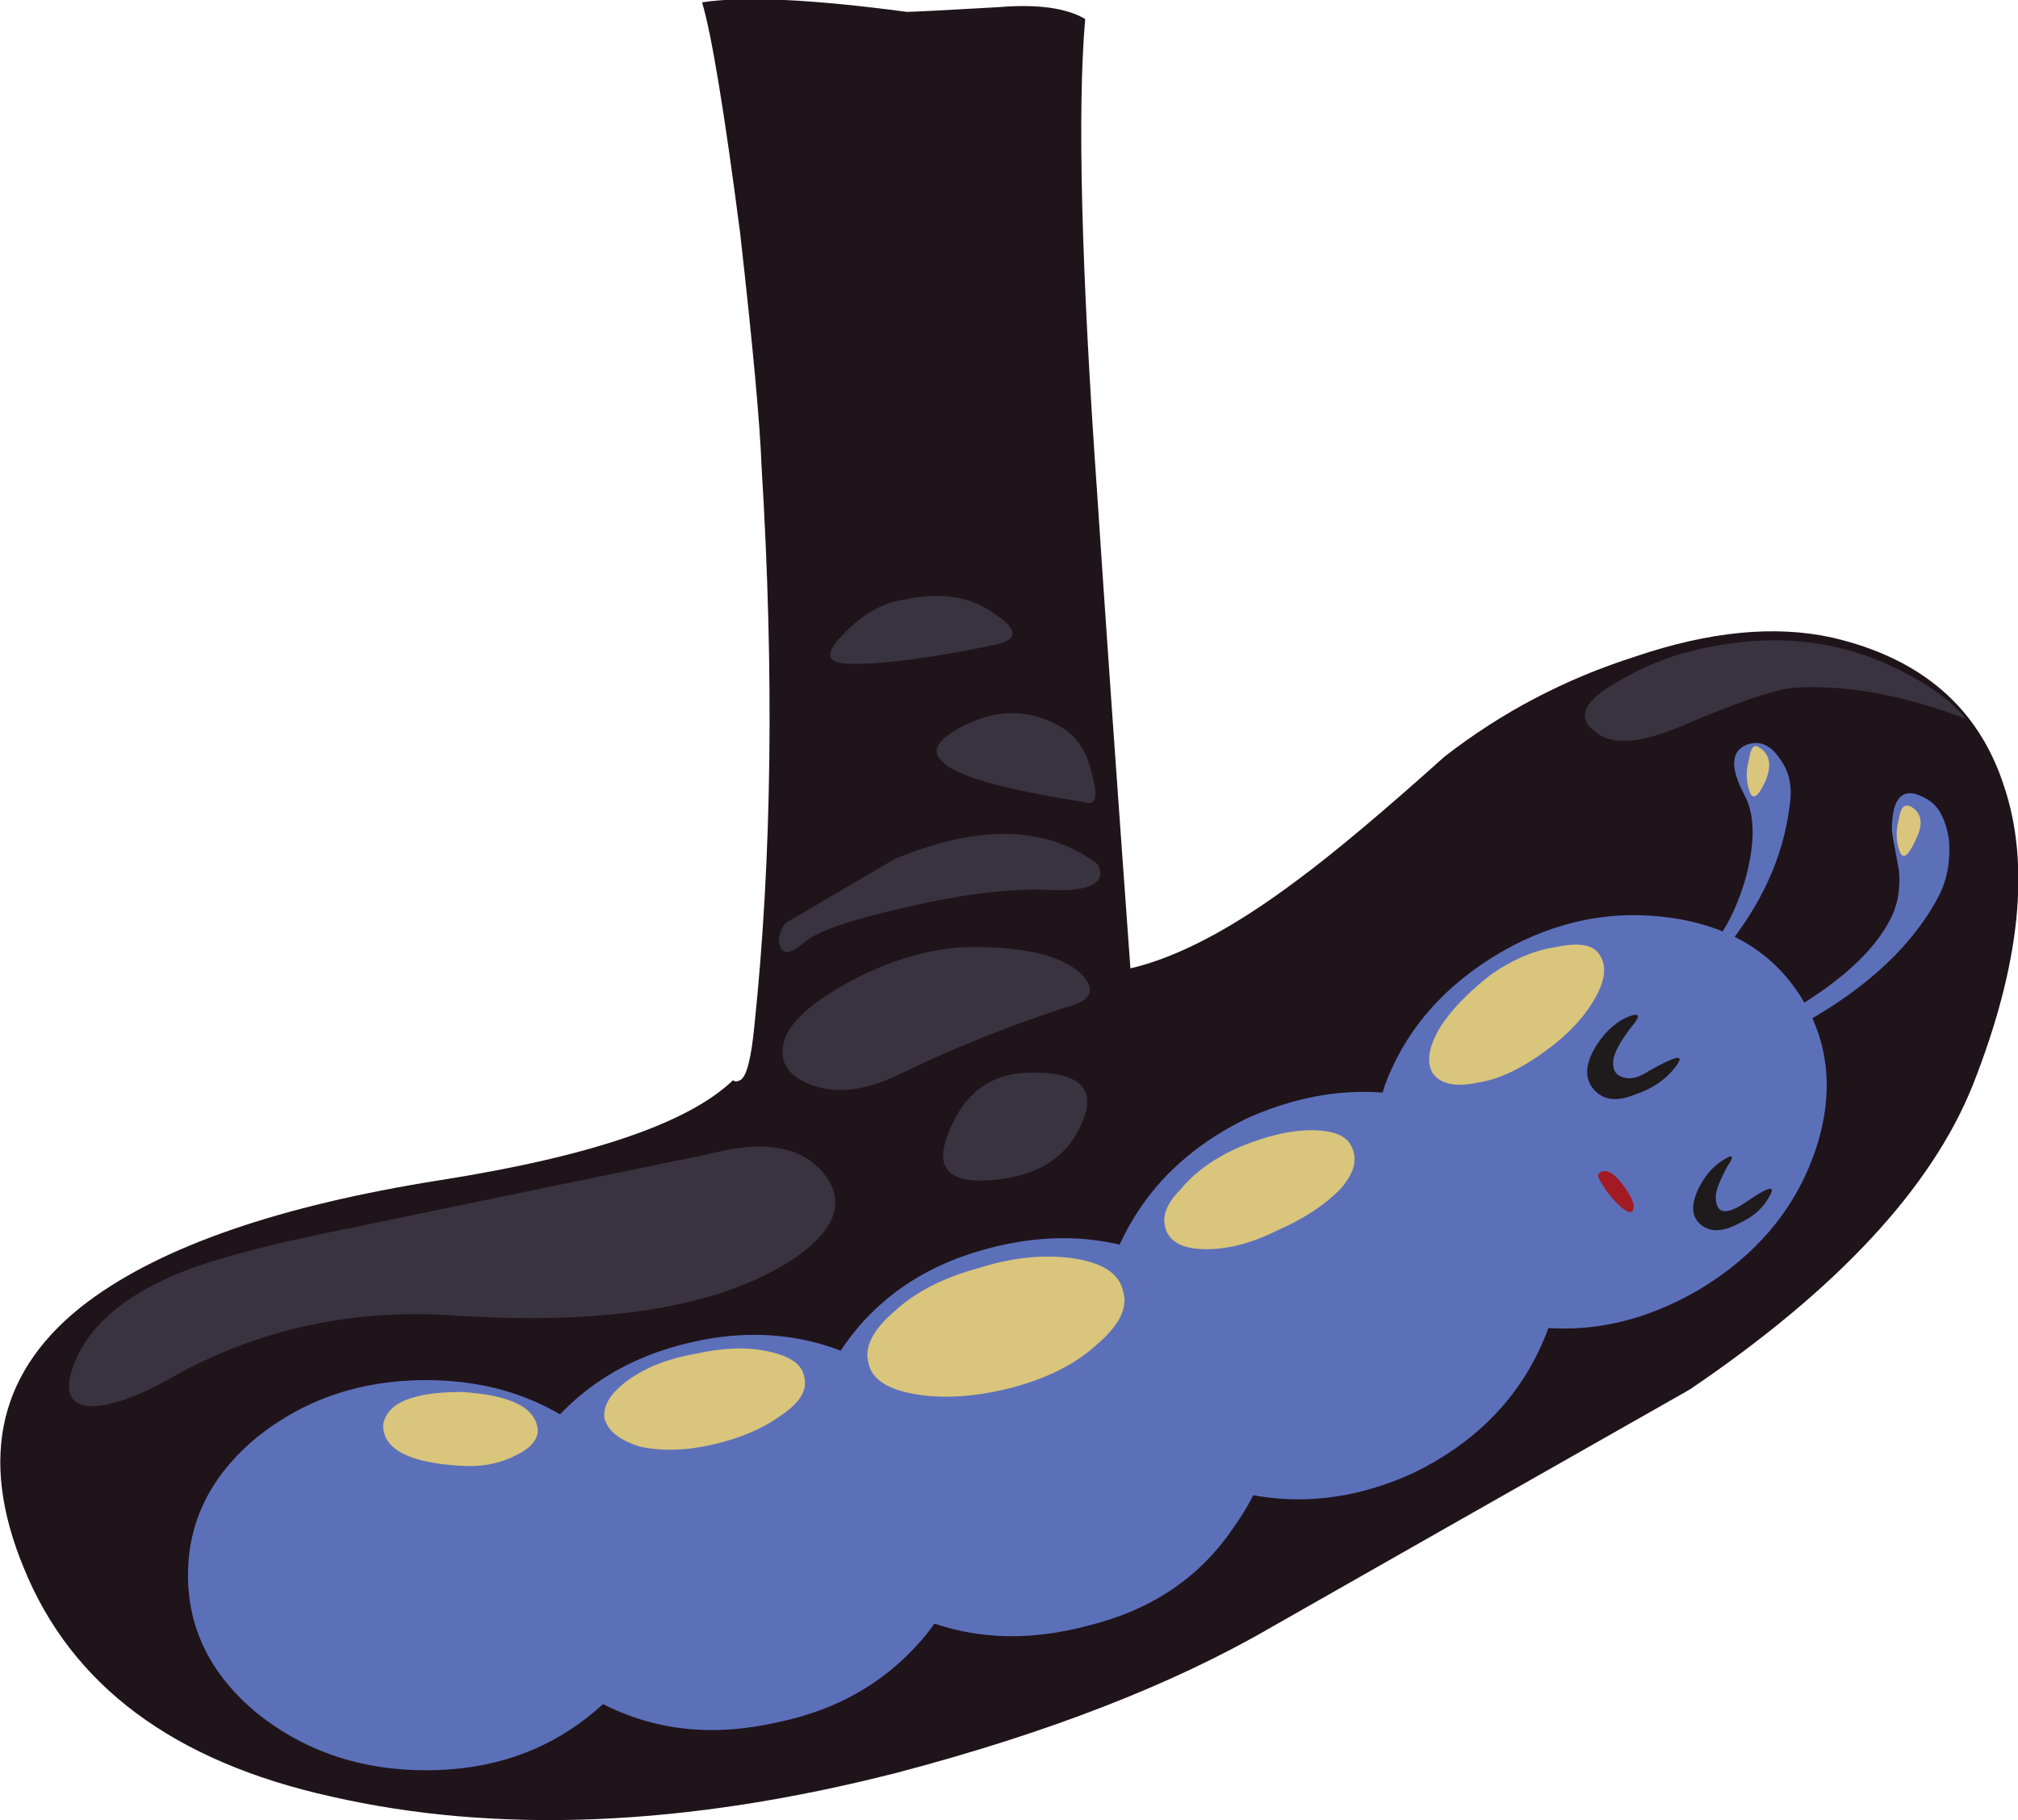
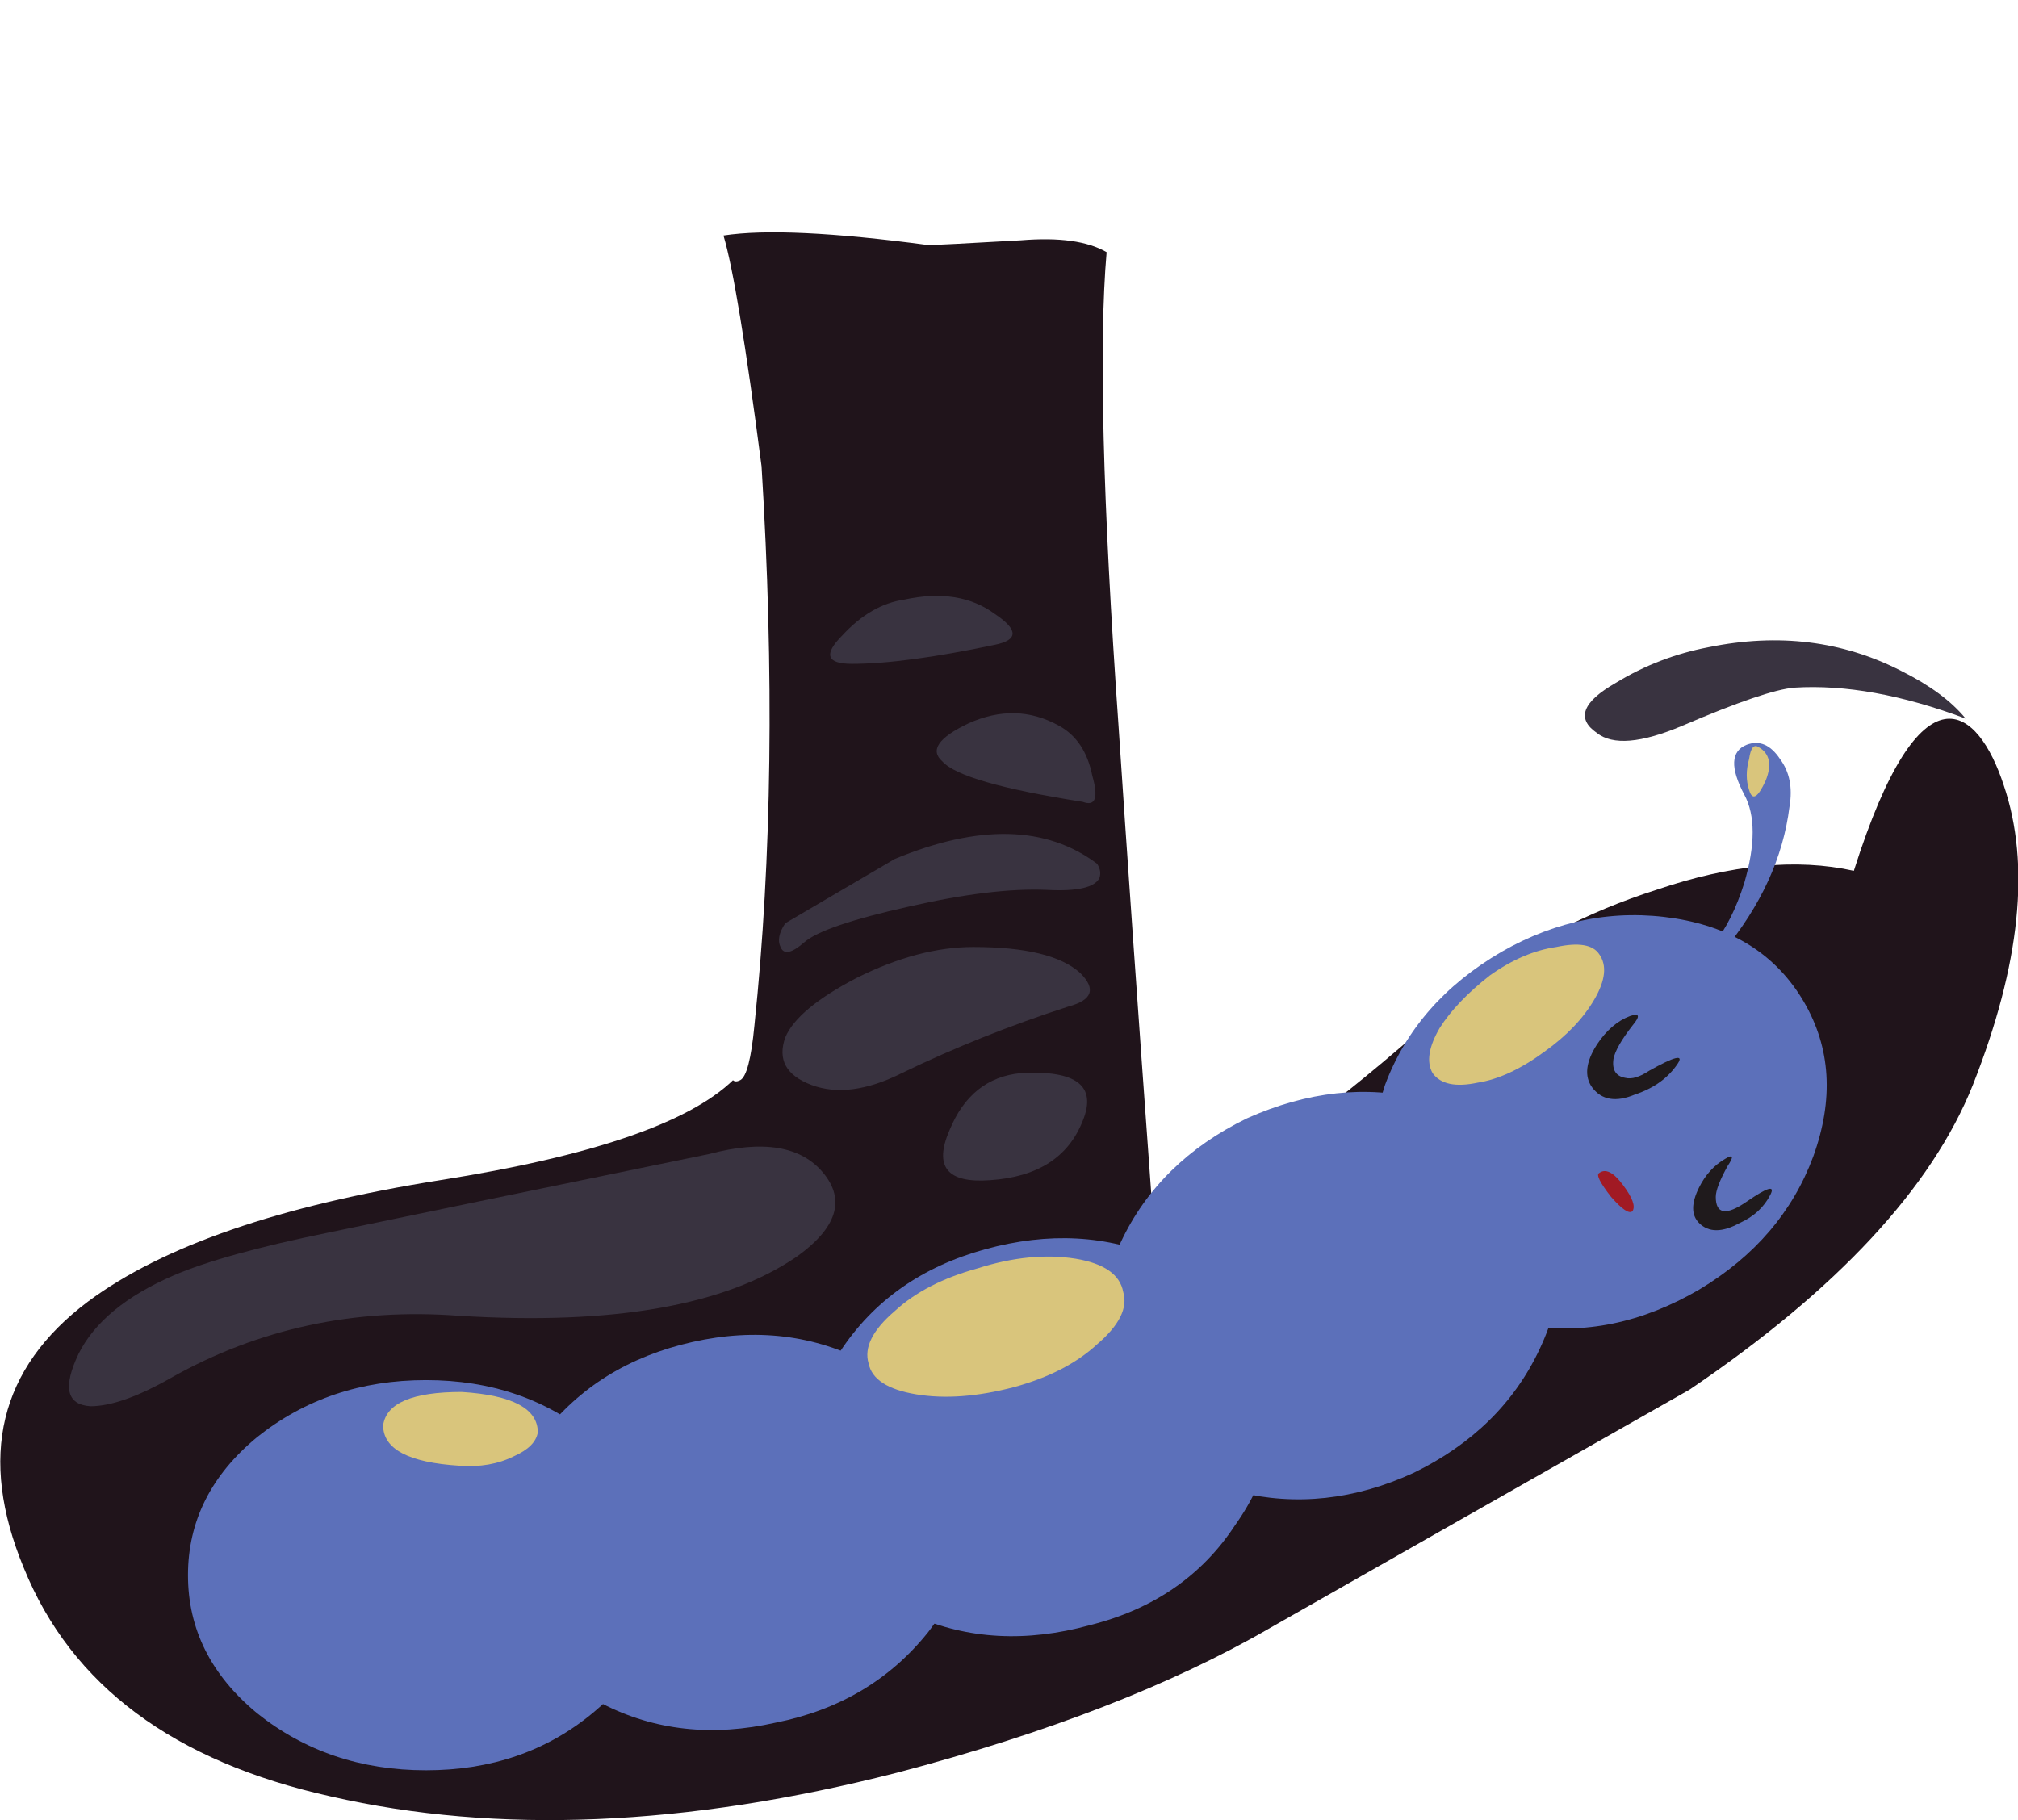
<svg xmlns="http://www.w3.org/2000/svg" xmlns:xlink="http://www.w3.org/1999/xlink" version="1.1" id="Layer_3" x="0px" y="0px" width="42.4px" height="38.25px" viewBox="0 0 42.4 38.25" style="enable-background:new 0 0 42.4 38.25;" xml:space="preserve">
  <symbol id="flash0.ai_x2F_Layer_3_x2F__x3C_Path_x3E__x5F_12" viewBox="-0.023 -2.945 3.677 2.945">
    <g id="Layer_1_6_">
      <path style="fill-rule:evenodd;clip-rule:evenodd;fill:#D9C57C;" d="M3.55-0.2c0.167-0.233,0.133-0.55-0.1-0.95    c-0.233-0.4-0.583-0.767-1.05-1.1C1.9-2.617,1.433-2.833,1-2.9C0.533-3,0.217-2.933,0.05-2.7C-0.083-2.467-0.033-2.15,0.2-1.75    c0.233,0.367,0.583,0.733,1.05,1.1c0.467,0.333,0.933,0.533,1.4,0.6C3.117,0.05,3.417,0,3.55-0.2z" />
    </g>
  </symbol>
  <symbol id="flash0.ai_x2F_Layer_3_x2F__x3C_Path_x3E__x5F_13" viewBox="0 -1.558 3.25 1.558">
    <g id="Layer_1_5_">
      <path style="fill-rule:evenodd;clip-rule:evenodd;fill:#D9C57C;" d="M3.25-0.85c-0.033-0.2-0.2-0.367-0.5-0.5    C2.417-1.517,2.033-1.583,1.6-1.55C0.533-1.483,0-1.2,0-0.7C0.067-0.233,0.617,0,1.65,0C2.717-0.067,3.25-0.35,3.25-0.85z" />
    </g>
  </symbol>
  <symbol id="flash0.ai_x2F_Layer_3_x2F__x3C_Path_x3E__x5F_14" viewBox="-0.004 -2.114 4.219 2.128">
    <g id="Layer_1_4_">
-       <path style="fill-rule:evenodd;clip-rule:evenodd;fill:#D9C57C;" d="M4.2-0.6c0.066-0.267-0.1-0.533-0.5-0.8    C3.333-1.667,2.867-1.867,2.3-2C1.733-2.133,1.217-2.15,0.75-2.05C0.317-1.917,0.067-1.717,0-1.45    c-0.033,0.267,0.133,0.534,0.5,0.8S1.333-0.2,1.9-0.1c0.6,0.133,1.117,0.15,1.55,0.05C3.917-0.15,4.167-0.333,4.2-0.6z" />
-     </g>
+       </g>
  </symbol>
  <symbol id="flash0.ai_x2F_Layer_3_x2F__x3C_Path_x3E__x5F_15" viewBox="0.012 -2.55 3.999 2.5">
    <g id="Layer_1_3_">
-       <path style="fill-rule:evenodd;clip-rule:evenodd;fill:#D9C57C;" d="M3.95-0.4C4.083-0.667,4-0.967,3.7-1.3    C3.367-1.633,2.933-1.917,2.4-2.15c-0.533-0.267-1.033-0.4-1.5-0.4s-0.75,0.133-0.85,0.4c-0.1,0.267,0,0.55,0.3,0.85    c0.3,0.367,0.717,0.667,1.25,0.9c0.566,0.233,1.066,0.35,1.5,0.35C3.567-0.05,3.85-0.167,3.95-0.4z" />
-     </g>
+       </g>
  </symbol>
  <symbol id="flash0.ai_x2F_Layer_3_x2F__x3C_Path_x3E__x5F_16" viewBox="0.023 -2.95 5.403 2.945">
    <g id="Layer_1_2_">
      <path style="fill-rule:evenodd;clip-rule:evenodd;fill:#D9C57C;" d="M5.4-0.75c0.1-0.333-0.083-0.7-0.55-1.1    c-0.434-0.4-1.017-0.7-1.75-0.9C2.333-2.95,1.65-3,1.05-2.9c-0.6,0.1-0.933,0.316-1,0.65c-0.1,0.333,0.083,0.7,0.55,1.1    c0.433,0.4,1.017,0.7,1.75,0.9c0.733,0.233,1.417,0.3,2.05,0.2C5-0.15,5.333-0.383,5.4-0.75z" />
    </g>
  </symbol>
  <symbol id="flash0.ai_x2F_Layer_3_x2F__x3C_Path_x3E__x5F_3" viewBox="0 -1.086 0.473 1.058">
    <g id="Layer_1_8_">
      <path style="fill-rule:evenodd;clip-rule:evenodd;fill:#D9C57C;" d="M0.25-0.05c0.233-0.133,0.283-0.367,0.15-0.7    c-0.167-0.367-0.283-0.433-0.35-0.2c-0.066,0.2-0.066,0.417,0,0.65C0.083-0.067,0.15,0.017,0.25-0.05z" />
    </g>
  </symbol>
  <symbol id="flash0.ai_x2F_Layer_3_x2F__x3C_Path_x3E__x5F_4" viewBox="0 -1.086 0.504 1.058">
    <g id="Layer_1_7_">
-       <path style="fill-rule:evenodd;clip-rule:evenodd;fill:#D9C57C;" d="M0.3-0.05c0.233-0.133,0.267-0.367,0.1-0.7    c-0.167-0.367-0.283-0.433-0.35-0.2c-0.066,0.2-0.066,0.417,0,0.65C0.083-0.067,0.167,0.017,0.3-0.05z" />
-     </g>
+       </g>
  </symbol>
  <g>
-     <path style="fill-rule:evenodd;clip-rule:evenodd;fill:#20141B;" d="M42.1,16.5c0.567,1.667,0.351,3.767-0.649,6.3   c-0.867,2.167-2.851,4.3-5.95,6.4c-3.934,2.233-6.866,3.899-8.8,5c-2.066,1.2-4.684,2.217-7.85,3.05c-4.434,1.134-8.4,1.3-11.9,0.5   c-3.3-0.733-5.45-2.333-6.45-4.8c-0.967-2.334-0.517-4.2,1.35-5.601c1.566-1.166,4.033-2.017,7.4-2.55   c3.167-0.5,5.217-1.2,6.15-2.1c0.033,0.033,0.083,0.033,0.15,0c0.133-0.066,0.233-0.45,0.3-1.15c0.367-3.5,0.417-7.417,0.15-11.75   c-0.033-0.9-0.183-2.533-0.45-4.9c-0.333-2.566-0.6-4.183-0.8-4.85c0.867-0.133,2.3-0.066,4.3,0.2c0.133,0,0.784-0.033,1.95-0.1   c0.8-0.066,1.4,0.017,1.8,0.25c-0.166,1.9-0.083,5.217,0.25,9.95c0.167,2.533,0.4,5.867,0.7,10c1-0.233,2.167-0.85,3.5-1.85   c0.767-0.567,1.8-1.433,3.1-2.6c1.2-0.933,2.534-1.633,4-2.1c1.567-0.533,2.95-0.667,4.15-0.4   C40.366,13.833,41.566,14.867,42.1,16.5z" />
+     <path style="fill-rule:evenodd;clip-rule:evenodd;fill:#20141B;" d="M42.1,16.5c0.567,1.667,0.351,3.767-0.649,6.3   c-0.867,2.167-2.851,4.3-5.95,6.4c-3.934,2.233-6.866,3.899-8.8,5c-2.066,1.2-4.684,2.217-7.85,3.05c-4.434,1.134-8.4,1.3-11.9,0.5   c-3.3-0.733-5.45-2.333-6.45-4.8c-0.967-2.334-0.517-4.2,1.35-5.601c1.566-1.166,4.033-2.017,7.4-2.55   c3.167-0.5,5.217-1.2,6.15-2.1c0.033,0.033,0.083,0.033,0.15,0c0.133-0.066,0.233-0.45,0.3-1.15c0.367-3.5,0.417-7.417,0.15-11.75   c-0.333-2.566-0.6-4.183-0.8-4.85c0.867-0.133,2.3-0.066,4.3,0.2c0.133,0,0.784-0.033,1.95-0.1   c0.8-0.066,1.4,0.017,1.8,0.25c-0.166,1.9-0.083,5.217,0.25,9.95c0.167,2.533,0.4,5.867,0.7,10c1-0.233,2.167-0.85,3.5-1.85   c0.767-0.567,1.8-1.433,3.1-2.6c1.2-0.933,2.534-1.633,4-2.1c1.567-0.533,2.95-0.667,4.15-0.4   C40.366,13.833,41.566,14.867,42.1,16.5z" />
    <path style="fill-rule:evenodd;clip-rule:evenodd;fill:#5C70BA;" d="M13.9,33.1c0,1.134-0.483,2.101-1.45,2.9   c-0.967,0.8-2.133,1.2-3.5,1.2S6.4,36.8,5.4,36c-0.967-0.8-1.45-1.767-1.45-2.9c0-1.133,0.483-2.1,1.45-2.899   c1-0.8,2.184-1.2,3.55-1.2s2.533,0.4,3.5,1.2C13.417,31,13.9,31.967,13.9,33.1z" />
    <path style="fill-rule:evenodd;clip-rule:evenodd;fill:#5C70BA;" d="M20.25,31.15c0.267,1.1,0.017,2.149-0.75,3.149   c-0.8,1-1.867,1.634-3.2,1.9c-1.333,0.3-2.55,0.166-3.65-0.4c-1.133-0.566-1.816-1.399-2.05-2.5   c-0.233-1.133,0.033-2.184,0.8-3.149c0.767-1,1.817-1.65,3.15-1.95c1.333-0.3,2.567-0.15,3.7,0.45   C19.35,29.217,20.017,30.05,20.25,31.15z" />
    <path style="fill-rule:evenodd;clip-rule:evenodd;fill:#5C70BA;" d="M26.6,28.9c0.301,1.066,0.084,2.116-0.649,3.149   c-0.7,1.066-1.717,1.767-3.05,2.101c-1.334,0.366-2.567,0.3-3.7-0.2s-1.867-1.3-2.2-2.4c-0.3-1.066-0.083-2.116,0.65-3.149   c0.7-1.067,1.717-1.784,3.05-2.15c1.333-0.366,2.566-0.3,3.7,0.2C25.533,26.983,26.267,27.8,26.6,28.9z" />
    <path style="fill-rule:evenodd;clip-rule:evenodd;fill:#5C70BA;" d="M32.45,25.1c0.467,1.034,0.434,2.117-0.101,3.25   c-0.533,1.134-1.416,2-2.649,2.601c-1.233,0.566-2.467,0.7-3.7,0.399c-1.2-0.3-2.05-0.966-2.55-2   c-0.467-1.033-0.434-2.116,0.1-3.25c0.533-1.133,1.417-2,2.65-2.6c1.267-0.566,2.5-0.7,3.7-0.4   C31.134,23.4,31.983,24.066,32.45,25.1z" />
    <path style="fill-rule:evenodd;clip-rule:evenodd;fill:#5C70BA;" d="M37.9,21.05c0.566,0.967,0.633,2.05,0.199,3.25   c-0.433,1.167-1.233,2.101-2.399,2.8c-1.2,0.7-2.417,0.95-3.65,0.75c-1.233-0.199-2.133-0.8-2.7-1.8   C28.783,25.083,28.7,24,29.1,22.8c0.434-1.166,1.25-2.1,2.45-2.8c1.167-0.667,2.384-0.9,3.65-0.7   C36.434,19.5,37.333,20.083,37.9,21.05z" />
    <path style="fill-rule:evenodd;clip-rule:evenodd;fill:#393340;" d="M16.5,19.4l2.3-1.35c1.767-0.733,3.184-0.7,4.25,0.1   c0.066,0.1,0.084,0.2,0.05,0.3c-0.1,0.2-0.466,0.283-1.1,0.25c-0.767-0.034-1.733,0.083-2.9,0.35c-1.2,0.267-1.934,0.517-2.2,0.75   c-0.267,0.233-0.433,0.267-0.5,0.1C16.333,19.767,16.367,19.6,16.5,19.4z" />
    <path style="fill-rule:evenodd;clip-rule:evenodd;fill:#393340;" d="M22.25,15.25c0.366,0.2,0.6,0.55,0.7,1.05   c0.133,0.467,0.066,0.65-0.2,0.55c-1.7-0.267-2.683-0.55-2.95-0.85c-0.267-0.233-0.083-0.5,0.55-0.8   C21.017,14.9,21.65,14.917,22.25,15.25z" />
    <use xlink:href="#flash0.ai_x2F_Layer_3_x2F__x3C_Path_x3E__x5F_16" width="5.403" height="2.945" x="0.023" y="-2.95" transform="matrix(1 0 0 -1 18.2 26.4)" style="overflow:visible;opacity:0.441;enable-background:new    ;" />
    <use xlink:href="#flash0.ai_x2F_Layer_3_x2F__x3C_Path_x3E__x5F_15" width="3.999" height="2.5" x="0.012" y="-2.55" transform="matrix(1 0 0 -1 24.45 23.7)" style="overflow:visible;opacity:0.441;enable-background:new    ;" />
    <use xlink:href="#flash0.ai_x2F_Layer_3_x2F__x3C_Path_x3E__x5F_14" width="4.219" height="2.128" x="-0.004" y="-2.114" transform="matrix(1 0 0 -1 12.7 28.35)" style="overflow:visible;opacity:0.441;enable-background:new    ;" />
    <use xlink:href="#flash0.ai_x2F_Layer_3_x2F__x3C_Path_x3E__x5F_13" width="3.25" height="1.558" y="-1.558" transform="matrix(1 0 0 -1 8.05 29.25)" style="overflow:visible;opacity:0.441;enable-background:new    ;" />
    <use xlink:href="#flash0.ai_x2F_Layer_3_x2F__x3C_Path_x3E__x5F_12" width="3.677" height="2.945" x="-0.023" y="-2.945" transform="matrix(1 0 0 -1 30.05 19.85)" style="overflow:visible;opacity:0.441;enable-background:new    ;" />
    <path style="fill-rule:evenodd;clip-rule:evenodd;fill:#393340;" d="M19,12.6c0.767-0.167,1.4-0.067,1.9,0.3   c0.5,0.333,0.5,0.55,0,0.65c-1.267,0.267-2.267,0.4-3,0.4c-0.533,0-0.6-0.2-0.2-0.6C18.1,12.917,18.533,12.667,19,12.6z" />
    <path style="fill-rule:evenodd;clip-rule:evenodd;fill:#393340;" d="M35.9,13.6c1.466-0.3,2.816-0.133,4.05,0.5   c0.6,0.3,1.05,0.633,1.35,1c-1.333-0.5-2.533-0.717-3.6-0.65c-0.4,0.033-1.184,0.3-2.351,0.8c-0.866,0.367-1.466,0.417-1.8,0.15   c-0.434-0.3-0.3-0.65,0.4-1.05C34.55,13.983,35.2,13.733,35.9,13.6z" />
    <path style="fill-rule:evenodd;clip-rule:evenodd;fill:#1F1A1C;" d="M34.25,21.35c0.2-0.066,0.217,0,0.05,0.2   c-0.233,0.3-0.366,0.533-0.399,0.7c-0.034,0.233,0.05,0.366,0.25,0.4c0.133,0.033,0.3-0.017,0.5-0.15   c0.533-0.3,0.733-0.35,0.6-0.15c-0.2,0.301-0.5,0.517-0.9,0.65c-0.399,0.167-0.699,0.116-0.899-0.15   c-0.167-0.233-0.134-0.533,0.1-0.899C33.75,21.65,33.983,21.45,34.25,21.35z" />
    <path style="fill-rule:evenodd;clip-rule:evenodd;fill:#1F1A1C;" d="M36.25,24.35c0.167-0.1,0.184-0.05,0.05,0.15   c-0.166,0.3-0.25,0.517-0.25,0.65c0,0.366,0.217,0.399,0.65,0.1s0.6-0.35,0.5-0.15c-0.134,0.267-0.351,0.467-0.65,0.601   c-0.366,0.2-0.649,0.2-0.85,0c-0.167-0.167-0.167-0.417,0-0.75C35.833,24.684,36.017,24.483,36.25,24.35z" />
    <path style="fill-rule:evenodd;clip-rule:evenodd;fill:#A11A24;" d="M33.6,24.65c0.134-0.101,0.301-0.017,0.5,0.25   c0.2,0.267,0.267,0.449,0.2,0.55c-0.066,0.066-0.217-0.033-0.45-0.3C33.616,24.85,33.533,24.684,33.6,24.65z" />
    <path style="fill-rule:evenodd;clip-rule:evenodd;fill:#5C70BA;" d="M36,19.85c0.267-0.333,0.483-0.767,0.65-1.3   c0.233-0.8,0.233-1.417,0-1.85c-0.301-0.567-0.284-0.917,0.05-1.05c0.267-0.1,0.5,0,0.7,0.3c0.199,0.267,0.267,0.6,0.199,1   C37.467,18.017,37,19.033,36.2,20L36,19.85z" />
-     <path style="fill-rule:evenodd;clip-rule:evenodd;fill:#5C70BA;" d="M40.75,18.8c-0.533,1.034-1.483,1.934-2.85,2.7l-0.2-0.3   c1-0.601,1.666-1.217,2-1.85c0.166-0.3,0.233-0.65,0.2-1.05c-0.101-0.533-0.15-0.816-0.15-0.85c0-0.733,0.25-0.95,0.75-0.65   c0.233,0.133,0.384,0.417,0.45,0.85C40.983,18.083,40.917,18.467,40.75,18.8z" />
    <use xlink:href="#flash0.ai_x2F_Layer_3_x2F__x3C_Path_x3E__x5F_4" width="0.504" height="1.058" y="-1.086" transform="matrix(1 0 0 -1 39.85 16.9)" style="overflow:visible;opacity:0.441;enable-background:new    ;" />
    <use xlink:href="#flash0.ai_x2F_Layer_3_x2F__x3C_Path_x3E__x5F_3" width="0.473" height="1.058" y="-1.086" transform="matrix(1 0 0 -1 36.7 15.65)" style="overflow:visible;opacity:0.441;enable-background:new    ;" />
    <path style="fill-rule:evenodd;clip-rule:evenodd;fill:#393340;" d="M20.45,19.9c1.1,0,1.85,0.183,2.25,0.55   c0.333,0.333,0.25,0.566-0.25,0.7c-1.233,0.399-2.4,0.866-3.5,1.399c-0.733,0.367-1.367,0.45-1.9,0.25   c-0.533-0.2-0.716-0.533-0.55-1c0.167-0.399,0.667-0.816,1.5-1.25C18.867,20.116,19.683,19.9,20.45,19.9z" />
    <path style="fill-rule:evenodd;clip-rule:evenodd;fill:#393340;" d="M14.9,24.25c1.133-0.3,1.934-0.167,2.4,0.4   c0.467,0.566,0.284,1.149-0.55,1.75c-1.5,1.033-3.867,1.449-7.1,1.25c-2.2-0.167-4.217,0.267-6.05,1.3   c-0.7,0.399-1.267,0.6-1.7,0.6c-0.5-0.033-0.583-0.399-0.25-1.1c0.333-0.667,1-1.217,2-1.65c0.7-0.3,1.783-0.6,3.25-0.899   C8.5,25.566,11.167,25.017,14.9,24.25z" />
    <path style="fill-rule:evenodd;clip-rule:evenodd;fill:#393340;" d="M21.45,22.55c1.166-0.066,1.6,0.267,1.3,1   c-0.3,0.767-0.95,1.184-1.95,1.25c-0.9,0.066-1.183-0.283-0.85-1.05C20.25,23.017,20.75,22.616,21.45,22.55z" />
  </g>
</svg>